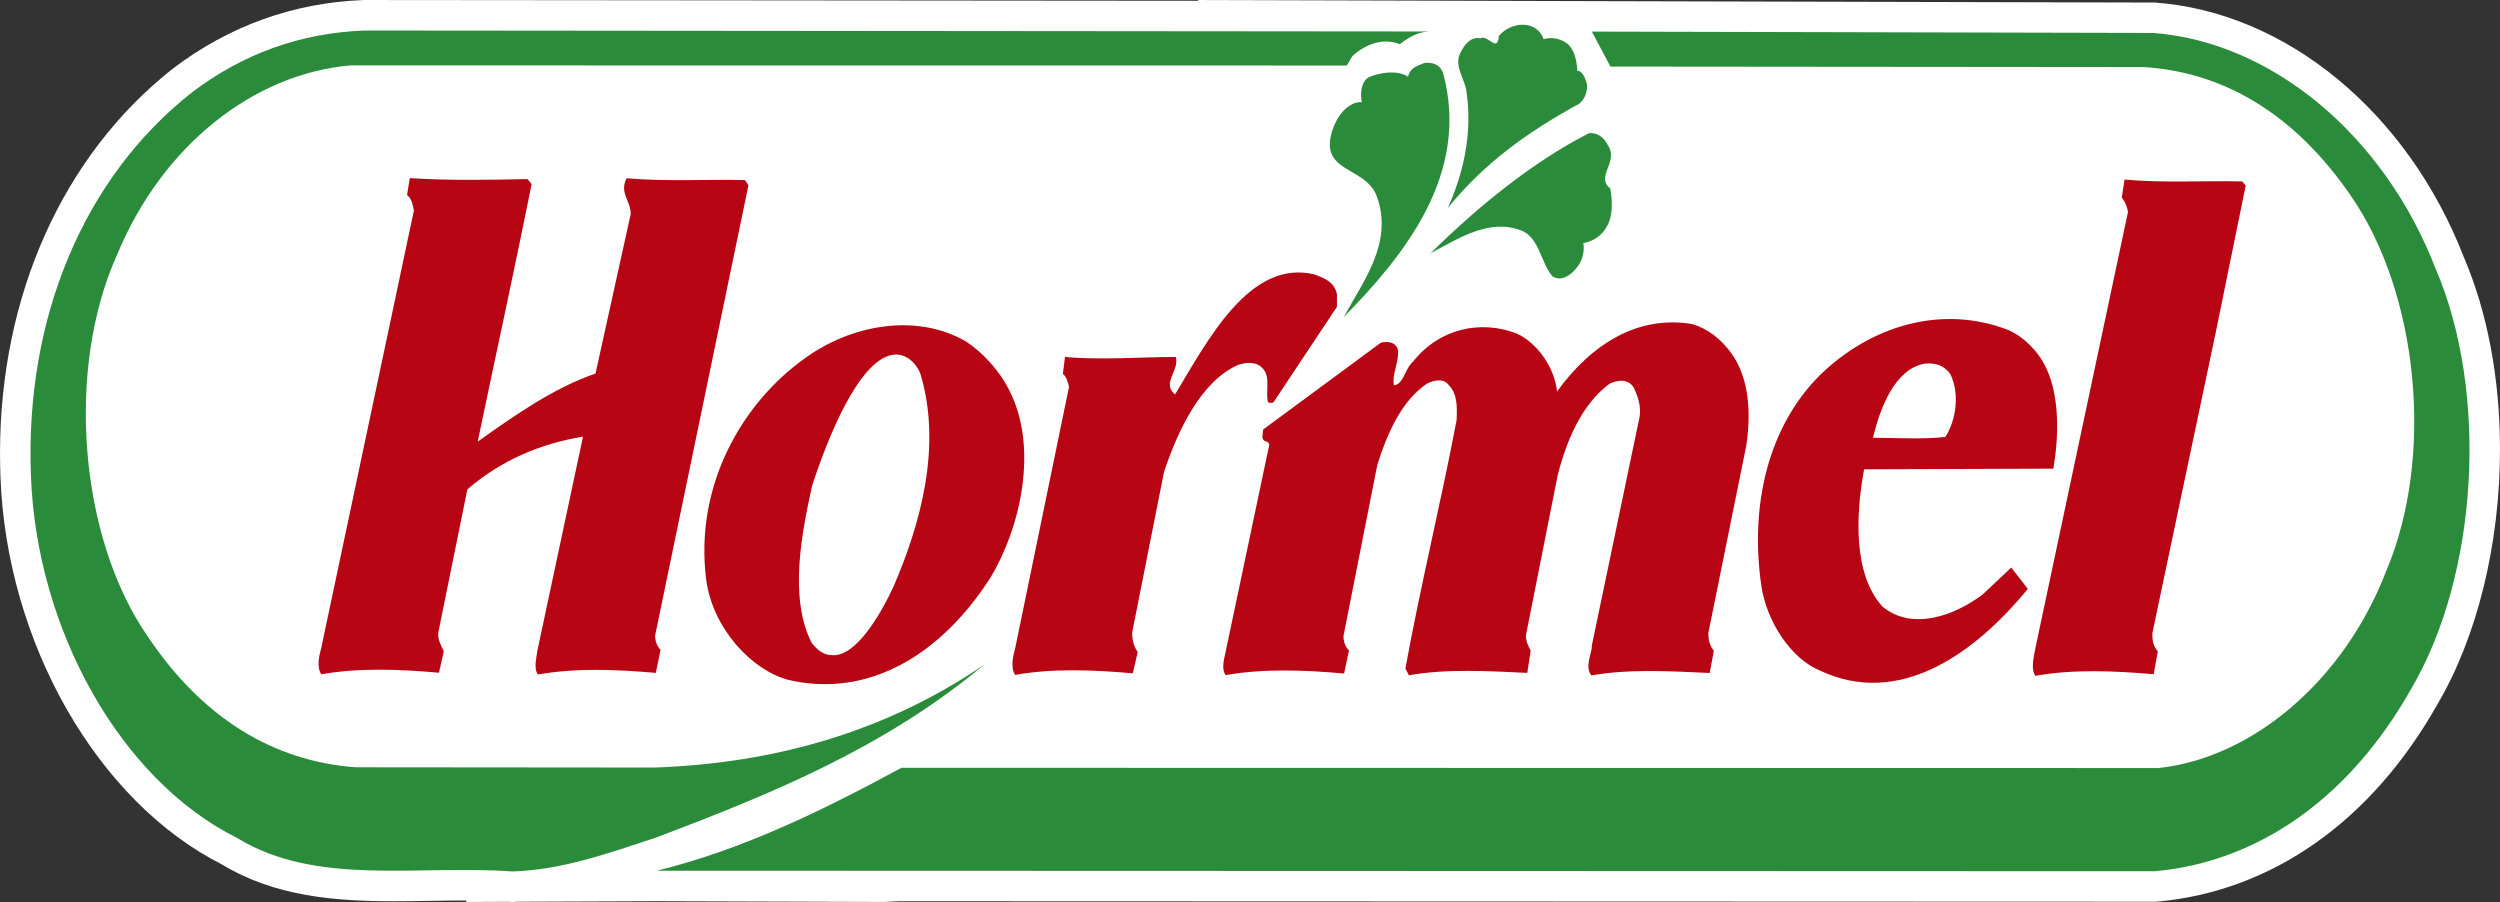
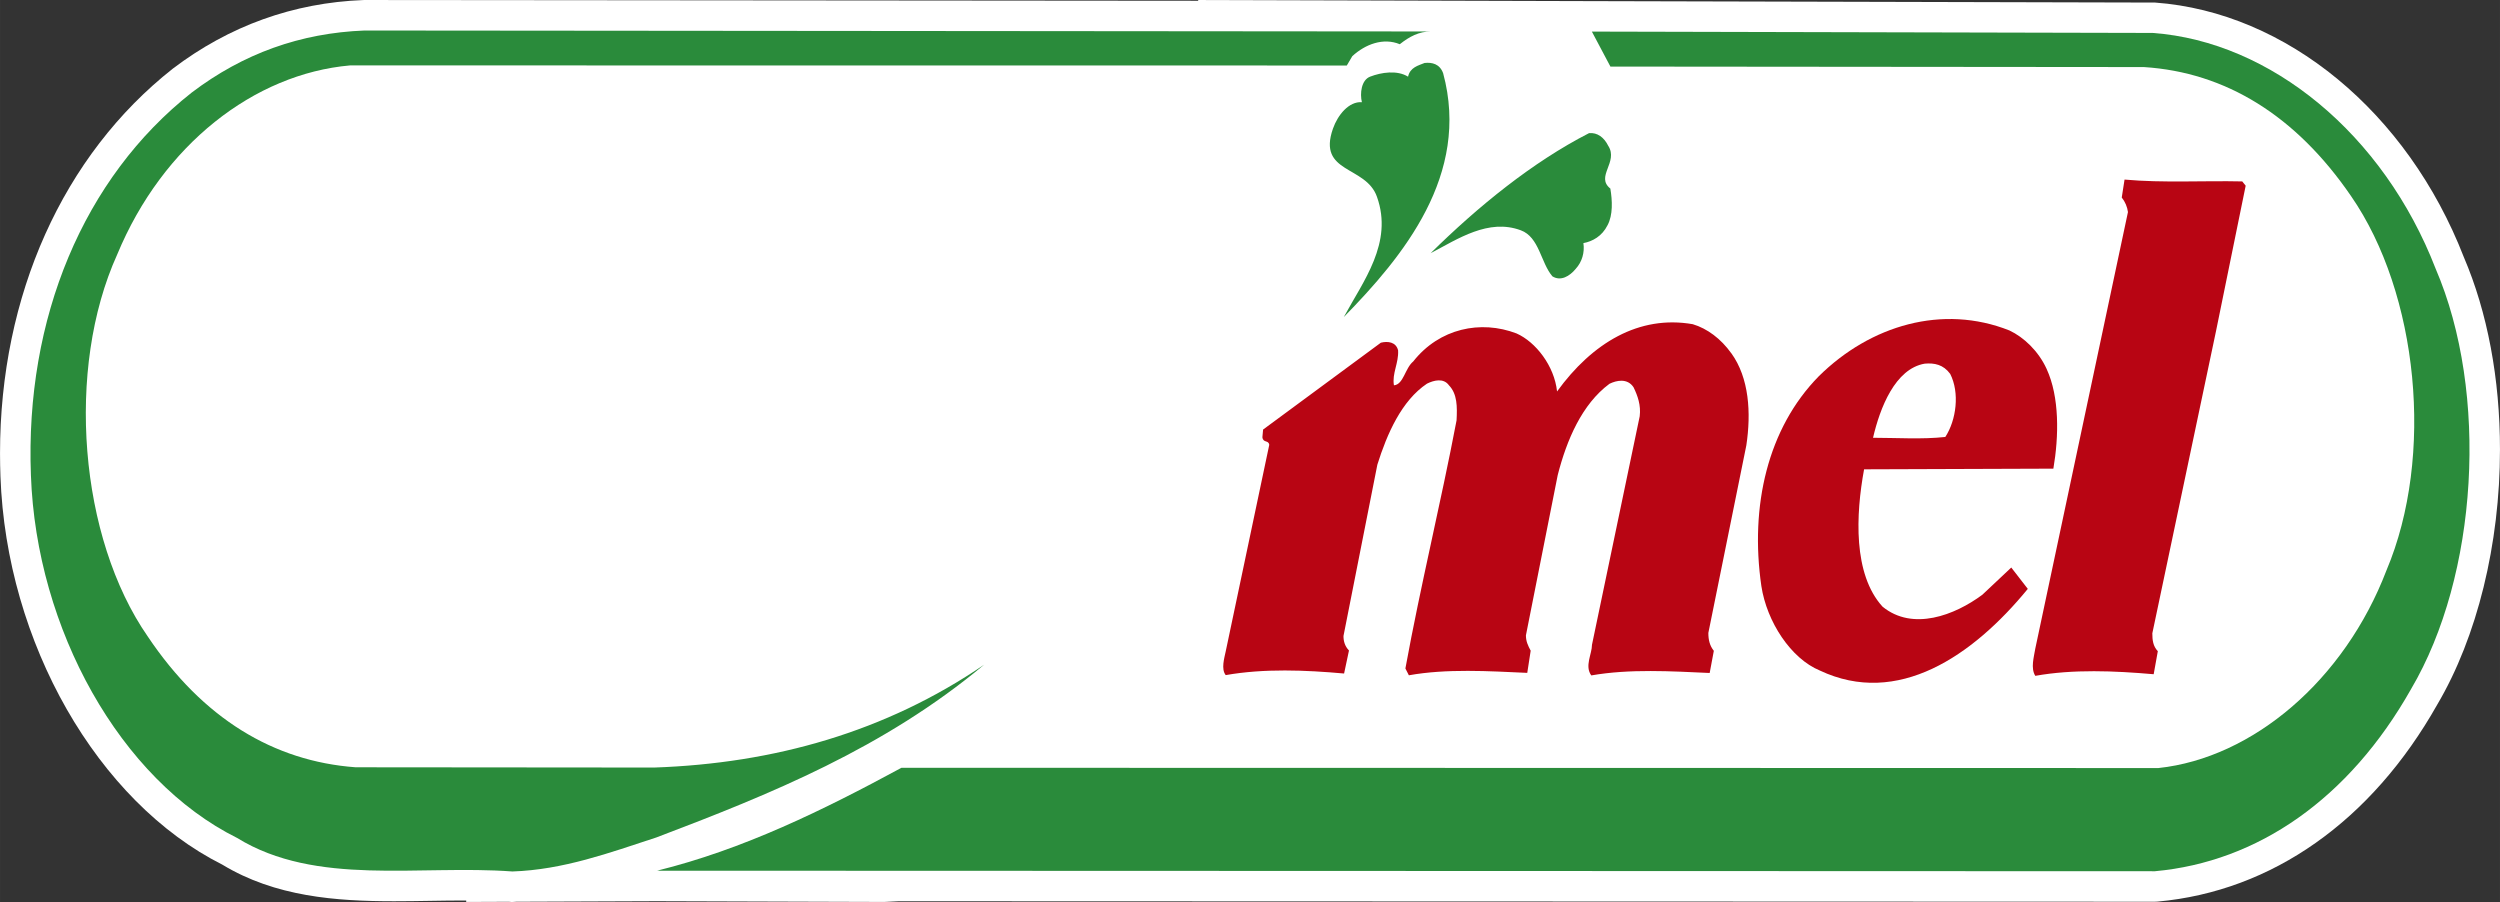
<svg xmlns="http://www.w3.org/2000/svg" xml:space="preserve" width="177.792mm" height="64.148mm" version="1.1" style="shape-rendering:geometricPrecision; text-rendering:geometricPrecision; image-rendering:optimizeQuality; fill-rule:evenodd; clip-rule:evenodd" viewBox="0 0 177.577 64.071">
  <rect x="0" y="0" width="177.577" height="64.071" fill="#333333" stroke="none" />
  <defs>
    <style type="text/css"> .fil2 {fill:#B80513} .fil1 {fill:#2A8B3B} .fil0 {fill:white} </style>
  </defs>
  <g id="Layer_x0020_1">
    <g id="_735161920">
      <path class="fil0" d="M175.007 18.26c-4.003,-10.298 -12.604,-17.393 -21.926,-18.078l-40.008 -0.102 -27.966 -0.079 0.001 0.054 -59.213 -0.054 -0.087 0.002c-4.973,0.195 -9.517,1.826 -13.535,4.874 -7.8,6.147 -12.272,16.107 -12.272,27.328 0,0.544 0.011,1.093 0.031,1.636 0.415,11.795 6.89,23.119 15.761,27.577 3.765,2.283 8.086,2.599 12.197,2.599 0.845,0 1.696,-0.013 2.546,-0.027 0.829,-0.013 1.659,-0.026 2.484,-0.026l0.095 0 0 0.104 3.015 -0.013 0.217 0.016 0.118 -0.005c0.068,-0.002 0.137,-0.007 0.212,-0.013l9.98 -0.039 16.151 0.053 0.957 -0.046 0.002 -0.003 89.293 0.033 0.197 -0.009c8.135,-0.739 15.199,-5.723 19.87,-14.003 2.829,-4.793 4.45,-11.392 4.45,-18.104 0,-5.024 -0.888,-9.752 -2.569,-13.675z" />
-       <path class="fil1" d="M109.647 2.786c0.54,-0.178 1.175,-0.057 1.662,0.305 0.539,0.427 0.685,1.213 0.733,1.94 0.39,0.001 0.588,0.607 0.684,0.97 0.049,0.667 -0.295,1.333 -0.832,1.513 -3.229,1.813 -6.359,3.931 -9.053,7.26 1.077,-2.421 1.765,-5.207 1.328,-8.237 -0.097,-0.969 -1.023,-1.938 -0.337,-2.967 0.292,-0.545 0.733,-0.968 1.319,-0.848 0.538,-0.301 1.222,1.092 1.32,-0.181 0.884,-1.026 2.691,-1.148 3.176,0.245z" />
      <path class="fil1" d="M101.63 2.234c-0.833,0.003 -1.515,0.362 -2.202,0.907 -1.175,-0.484 -2.445,-0.001 -3.372,0.847l-0.391 0.665 -70.802 -0.007c-6.798,0.601 -13.303,5.622 -16.54,13.434 -3.673,8.113 -2.708,20.109 2.177,27.138 3.904,5.82 8.937,8.854 14.758,9.283l21.219 0.019c8.508,-0.296 16.43,-2.53 23.43,-7.308 -7.097,5.928 -15.168,9.194 -23.287,12.274 -3.325,1.087 -6.604,2.296 -10.223,2.416 -6.65,-0.49 -13.934,1.078 -19.555,-2.381 -8.307,-4.127 -14.263,-14.854 -14.646,-25.757 -0.43,-11.145 3.738,-21.135 11.417,-27.186 3.671,-2.784 7.73,-4.233 12.28,-4.411l75.737 0.068z" />
      <path class="fil1" d="M152.923 2.341c8.36,0.614 16.372,7.163 20.08,16.738 3.805,8.845 3.011,21.809 -1.739,29.86 -4.407,7.811 -10.912,12.286 -18.201,12.946l-106.397 -0.038c6.114,-1.507 11.789,-4.29 17.365,-7.31l89.284 0.019c6.7,-0.72 13.207,-6.226 16.197,-14.039 3.43,-8.114 2.267,-19.682 -2.518,-26.594 -3.904,-5.696 -8.892,-8.789 -14.712,-9.159l-37.893 -0.035 -1.317 -2.485 39.851 0.096z" />
      <path class="fil1" d="M102.508 5.204c1.949,7.211 -2.849,13.022 -7.057,17.317 1.372,-2.543 3.525,-5.267 2.356,-8.54 -0.782,-2.243 -4.253,-1.638 -3.125,-4.846 0.342,-0.97 1.127,-1.938 2.054,-1.878 -0.147,-0.606 -0.048,-1.575 0.589,-1.814 0.783,-0.302 1.907,-0.482 2.691,0.003 0.145,-0.667 0.733,-0.791 1.172,-0.973 0.536,-0.057 1.077,0.064 1.321,0.731z" />
      <path class="fil1" d="M114.239 10.364c0.733,1.152 -0.929,2.179 0.145,3.03 0.143,0.847 0.193,1.877 -0.2,2.605 -0.391,0.786 -1.076,1.151 -1.714,1.269 0.1,0.666 -0.098,1.334 -0.538,1.819 -0.441,0.542 -1.077,0.907 -1.663,0.542 -0.832,-0.969 -0.927,-2.787 -2.247,-3.272 -2.296,-0.852 -4.451,0.603 -6.405,1.629 3.374,-3.328 7.242,-6.474 11.252,-8.528 0.588,-0.062 1.075,0.303 1.369,0.907z" />
-       <path class="fil2" d="M37.469 12.717l0.293 0.363c-1.228,6.117 -2.553,12.172 -3.831,18.288 2.642,-1.873 5.381,-3.809 8.368,-4.836l2.5 -11.327c0.001,-0.97 -0.828,-1.512 -0.29,-2.544 2.788,0.248 5.671,0.066 8.408,0.131l0.246 0.365 -6.629 31.976c-0,0.36 0.097,0.724 0.389,1.028l-0.344 1.636c-2.74,-0.243 -5.671,-0.367 -8.363,0.114 -0.339,-0.426 -0.095,-1.213 -0.046,-1.698l3.241 -15.2c-2.935,0.481 -5.771,1.632 -8.216,3.75l-2.064 10.173c-0.05,0.486 0.193,0.91 0.391,1.334l-0.345 1.515c-2.737,-0.245 -5.671,-0.369 -8.36,0.113 -0.342,-0.547 -0.145,-1.333 0.001,-1.878l6.581 -31.067c-0.097,-0.422 -0.143,-0.85 -0.489,-1.091l0.197 -1.212c2.74,0.184 5.625,0.127 8.361,0.069z" />
      <path class="fil2" d="M159.27 12.888l0.243 0.303 -2.113 10.356 -4.518 21.437c0.001,0.485 0.048,0.91 0.39,1.272l-0.294 1.636c-2.789,-0.243 -5.719,-0.367 -8.409,0.114 -0.342,-0.546 -0.096,-1.332 0,-1.938l6.582 -31.006c-0.049,-0.366 -0.198,-0.728 -0.441,-1.031l0.198 -1.275c2.737,0.248 5.624,0.068 8.361,0.131z" />
-       <path class="fil2" d="M94.964 20.886l-0.001 0.908 -4.505 6.78c-0.098,0.059 -0.293,0.058 -0.39,0 -0.196,-0.729 0.196,-1.758 -0.34,-2.362 -0.441,-0.546 -1.174,-0.486 -1.76,-0.304 -2.643,1.148 -4.307,4.658 -5.289,7.624l-2.259 11.389c0,0.542 0.098,0.967 0.391,1.393l-0.345 1.514c-2.739,-0.244 -5.672,-0.368 -8.363,0.112 -0.34,-0.543 -0.144,-1.332 0.003,-1.876l3.829 -18.593c-0.096,-0.302 -0.143,-0.667 -0.438,-0.912l0.149 -1.208c2.493,0.243 5.377,0.004 7.871,0.005 0.293,0.91 -1.03,1.877 -0.053,2.665 2.304,-3.812 5.291,-9.627 9.885,-8.532 0.636,0.244 1.418,0.485 1.613,1.395z" />
      <path class="fil2" d="M145.371 26.201c0.926,1.999 0.876,4.786 0.482,7.088l-13.445 0.048c-0.591,3.209 -0.79,7.45 1.31,9.754 2.15,1.759 5.136,0.608 7.088,-0.843l2.057 -1.935 1.174 1.516c-3.917,4.781 -9.25,8.41 -14.775,5.798 -2.051,-0.849 -3.761,-3.454 -4.15,-5.996 -0.826,-5.695 0.45,-11.208 4.074,-14.9 3.67,-3.631 8.804,-5.139 13.546,-3.258 1.026,0.484 2.054,1.455 2.64,2.727z" />
      <path class="fil2" d="M122.976 25.089c1.272,1.758 1.416,4.243 1.068,6.545l-2.698 13.323c-0.001,0.486 0.096,0.908 0.389,1.272l-0.295 1.574c-2.69,-0.121 -5.671,-0.307 -8.409,0.173 -0.487,-0.665 0.048,-1.512 0.049,-2.178l3.39 -16.23c0.096,-0.786 -0.145,-1.455 -0.438,-2.06 -0.442,-0.667 -1.222,-0.486 -1.711,-0.246 -1.959,1.452 -3.038,3.997 -3.674,6.481l-2.259 11.385c-0.001,0.424 0.144,0.728 0.338,1.091l-0.243 1.576c-2.738,-0.124 -5.721,-0.31 -8.41,0.172l-0.246 -0.485c1.084,-5.934 2.505,-11.687 3.634,-17.622 0.052,-0.97 0.052,-1.878 -0.535,-2.485 -0.39,-0.546 -1.077,-0.365 -1.565,-0.124 -1.81,1.21 -2.84,3.571 -3.526,5.754l-2.406 12.17c-0.002,0.365 0.097,0.727 0.39,1.032l-0.347 1.634c-2.736,-0.245 -5.67,-0.368 -8.408,0.113 -0.341,-0.422 -0.098,-1.211 0.002,-1.696l3.09 -14.657c-0.045,-0.363 -0.437,-0.119 -0.487,-0.544l0.05 -0.545 8.366 -6.17c0.488,-0.12 1.076,-0.06 1.224,0.546 0.05,0.909 -0.441,1.635 -0.296,2.482 0.685,-0.06 0.783,-1.21 1.371,-1.695 1.861,-2.358 4.794,-2.962 7.335,-1.991 1.369,0.607 2.688,2.305 2.881,4.122 2.5,-3.449 5.825,-5.444 9.637,-4.778 1.029,0.306 2.003,1.034 2.736,2.061z" />
-       <path class="fil2" d="M71.682 27.709c2.1,4.06 0.824,9.755 -1.331,13.323 -3.526,5.51 -8.711,8.594 -14.38,7.256 -2.639,-0.728 -5.378,-3.699 -5.815,-7.152 -0.823,-6.602 2.507,-12.476 7.008,-15.681 3.229,-2.359 7.875,-3.265 11.443,-1.203 1.123,0.73 2.345,2.001 3.075,3.456z" />
+       <path class="fil2" d="M71.682 27.709z" />
      <path class="fil0" d="M65.376 26.552c1.559,5.15 -0.009,10.723 -1.921,15.142 -0.931,1.999 -2.694,4.995 -4.356,4.842 -0.586,-0.001 -1.075,-0.364 -1.465,-0.909 -1.611,-3.212 -0.677,-7.817 0.056,-11.146 1.131,-3.452 3.271,-8.766 5.633,-9.263 0.834,-0.179 1.662,0.364 2.053,1.334z" />
      <path class="fil0" d="M138.524 26.557c0.682,1.333 0.441,3.274 -0.347,4.481 -1.66,0.181 -3.422,0.06 -5.133,0.058 0.491,-2.121 1.567,-4.904 3.67,-5.265 0.687,-0.061 1.323,0.061 1.81,0.726z" />
    </g>
  </g>
</svg>